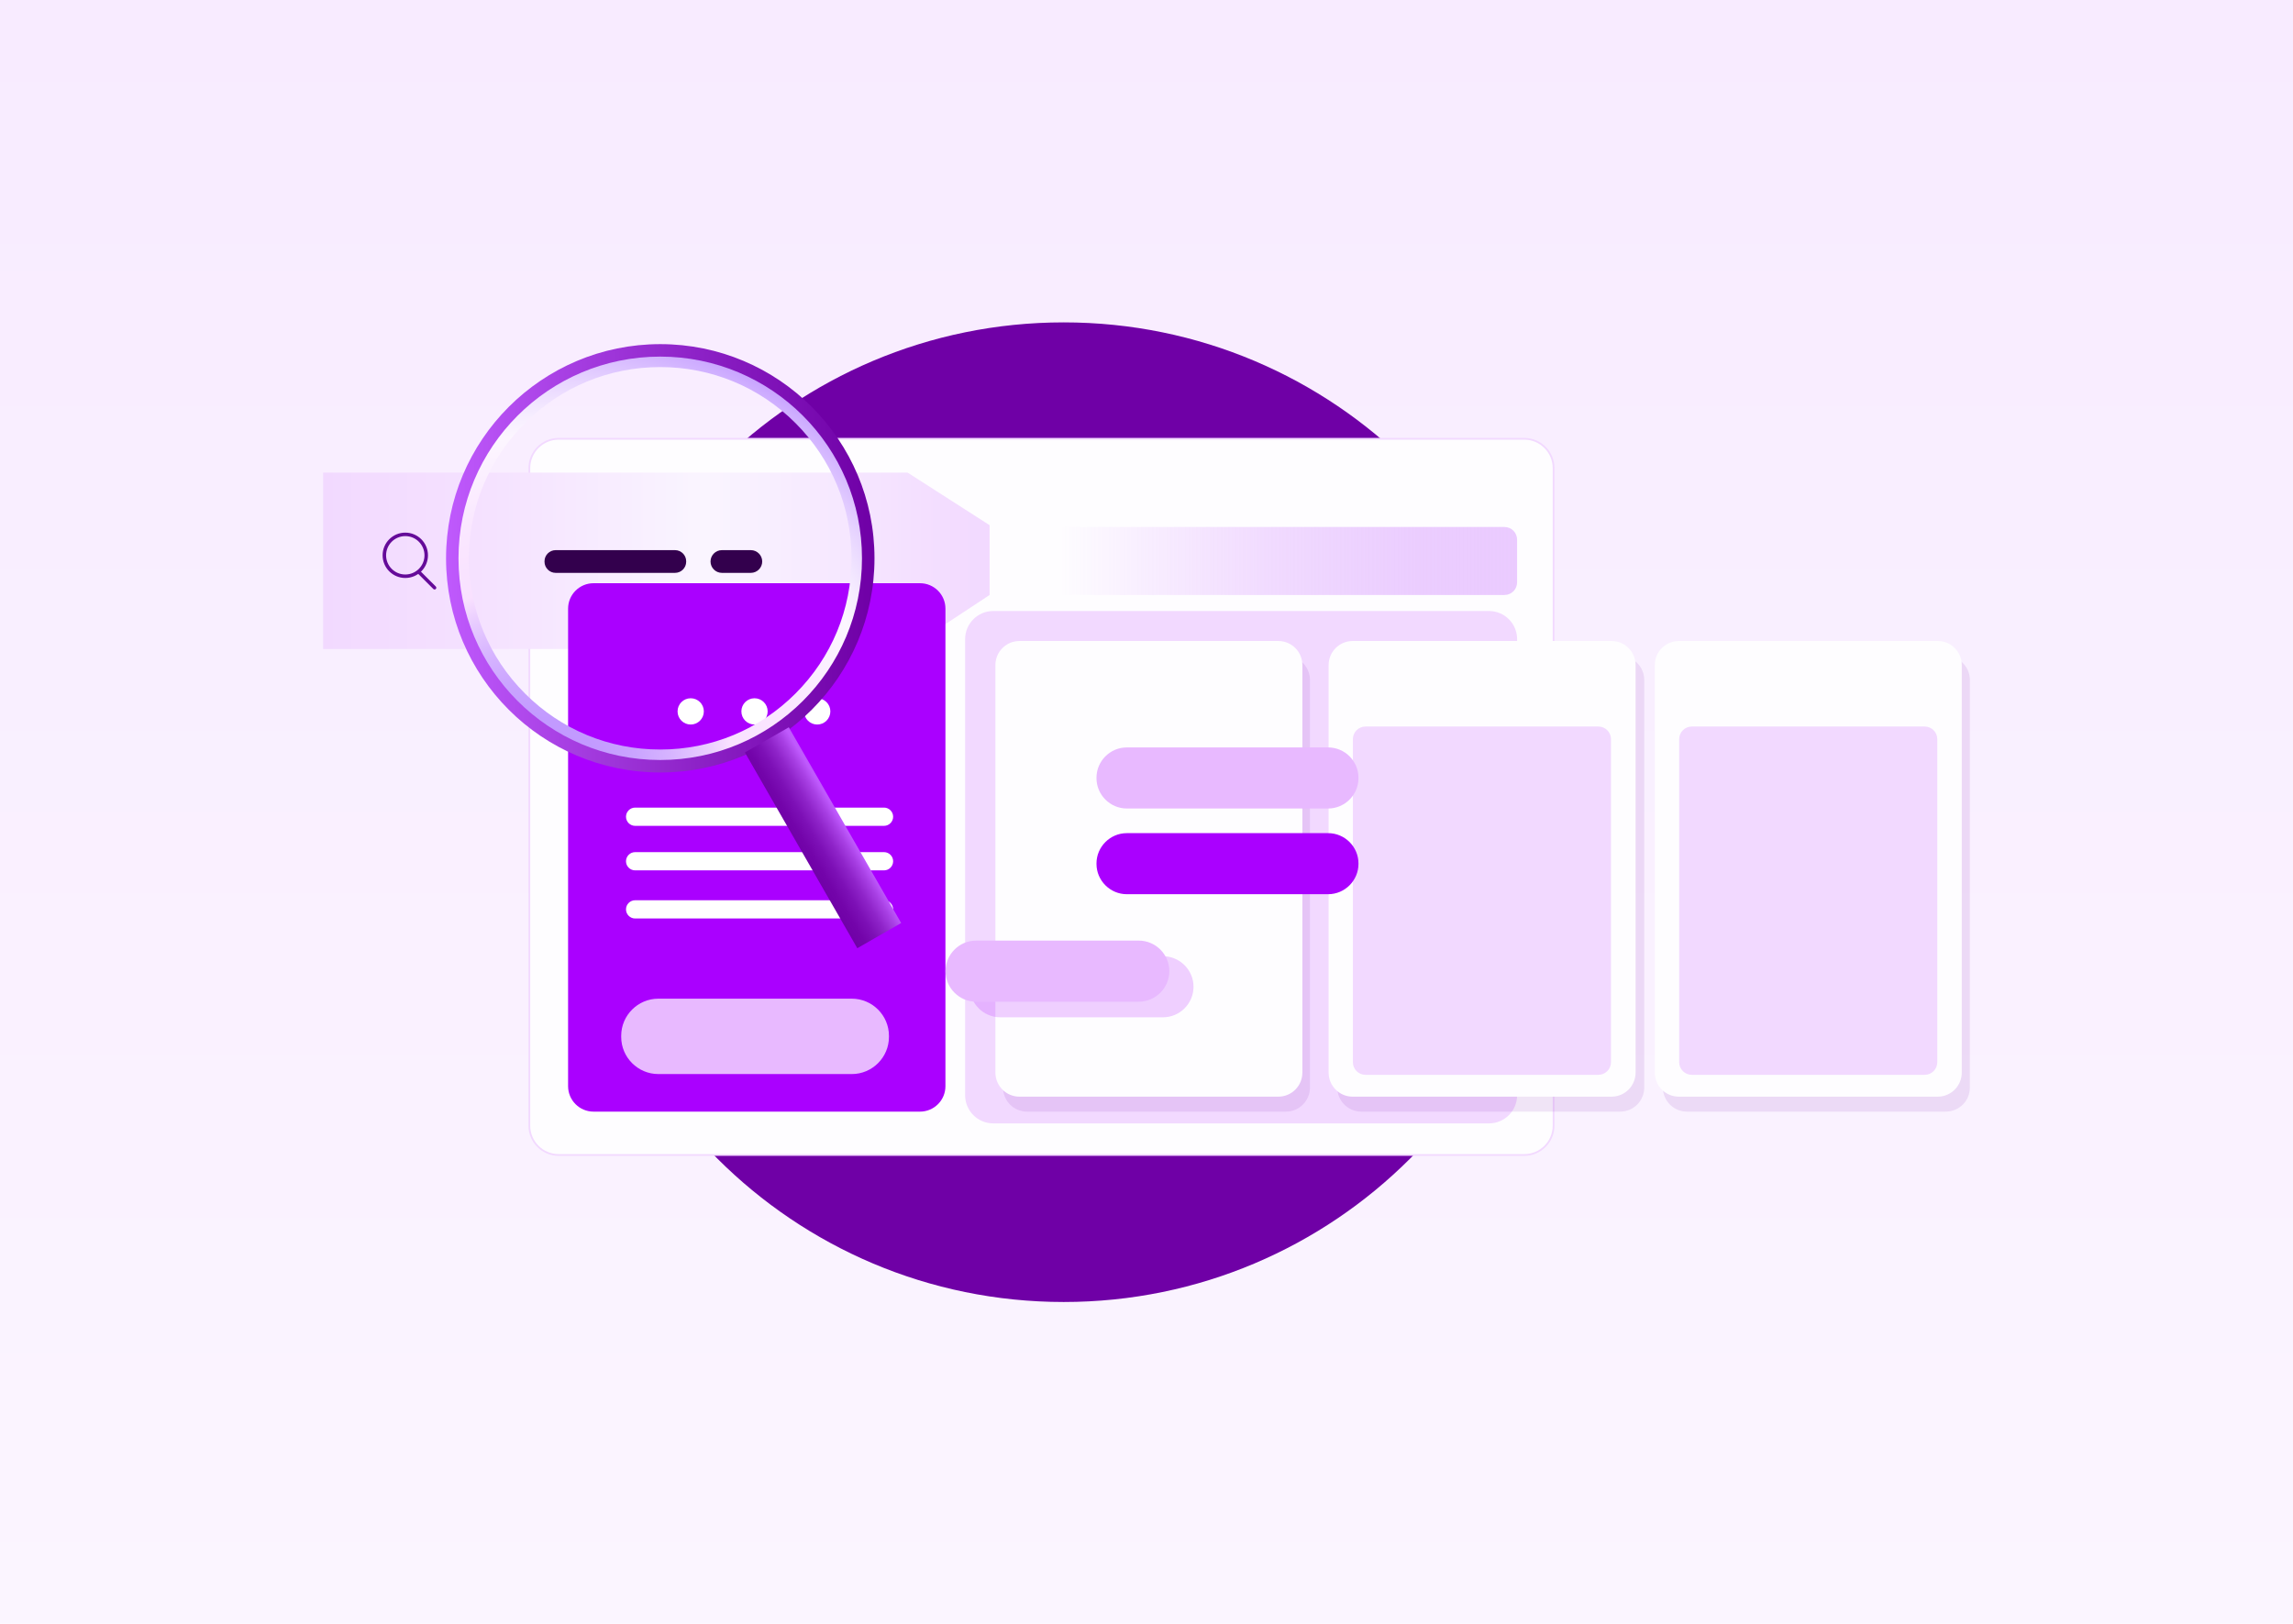
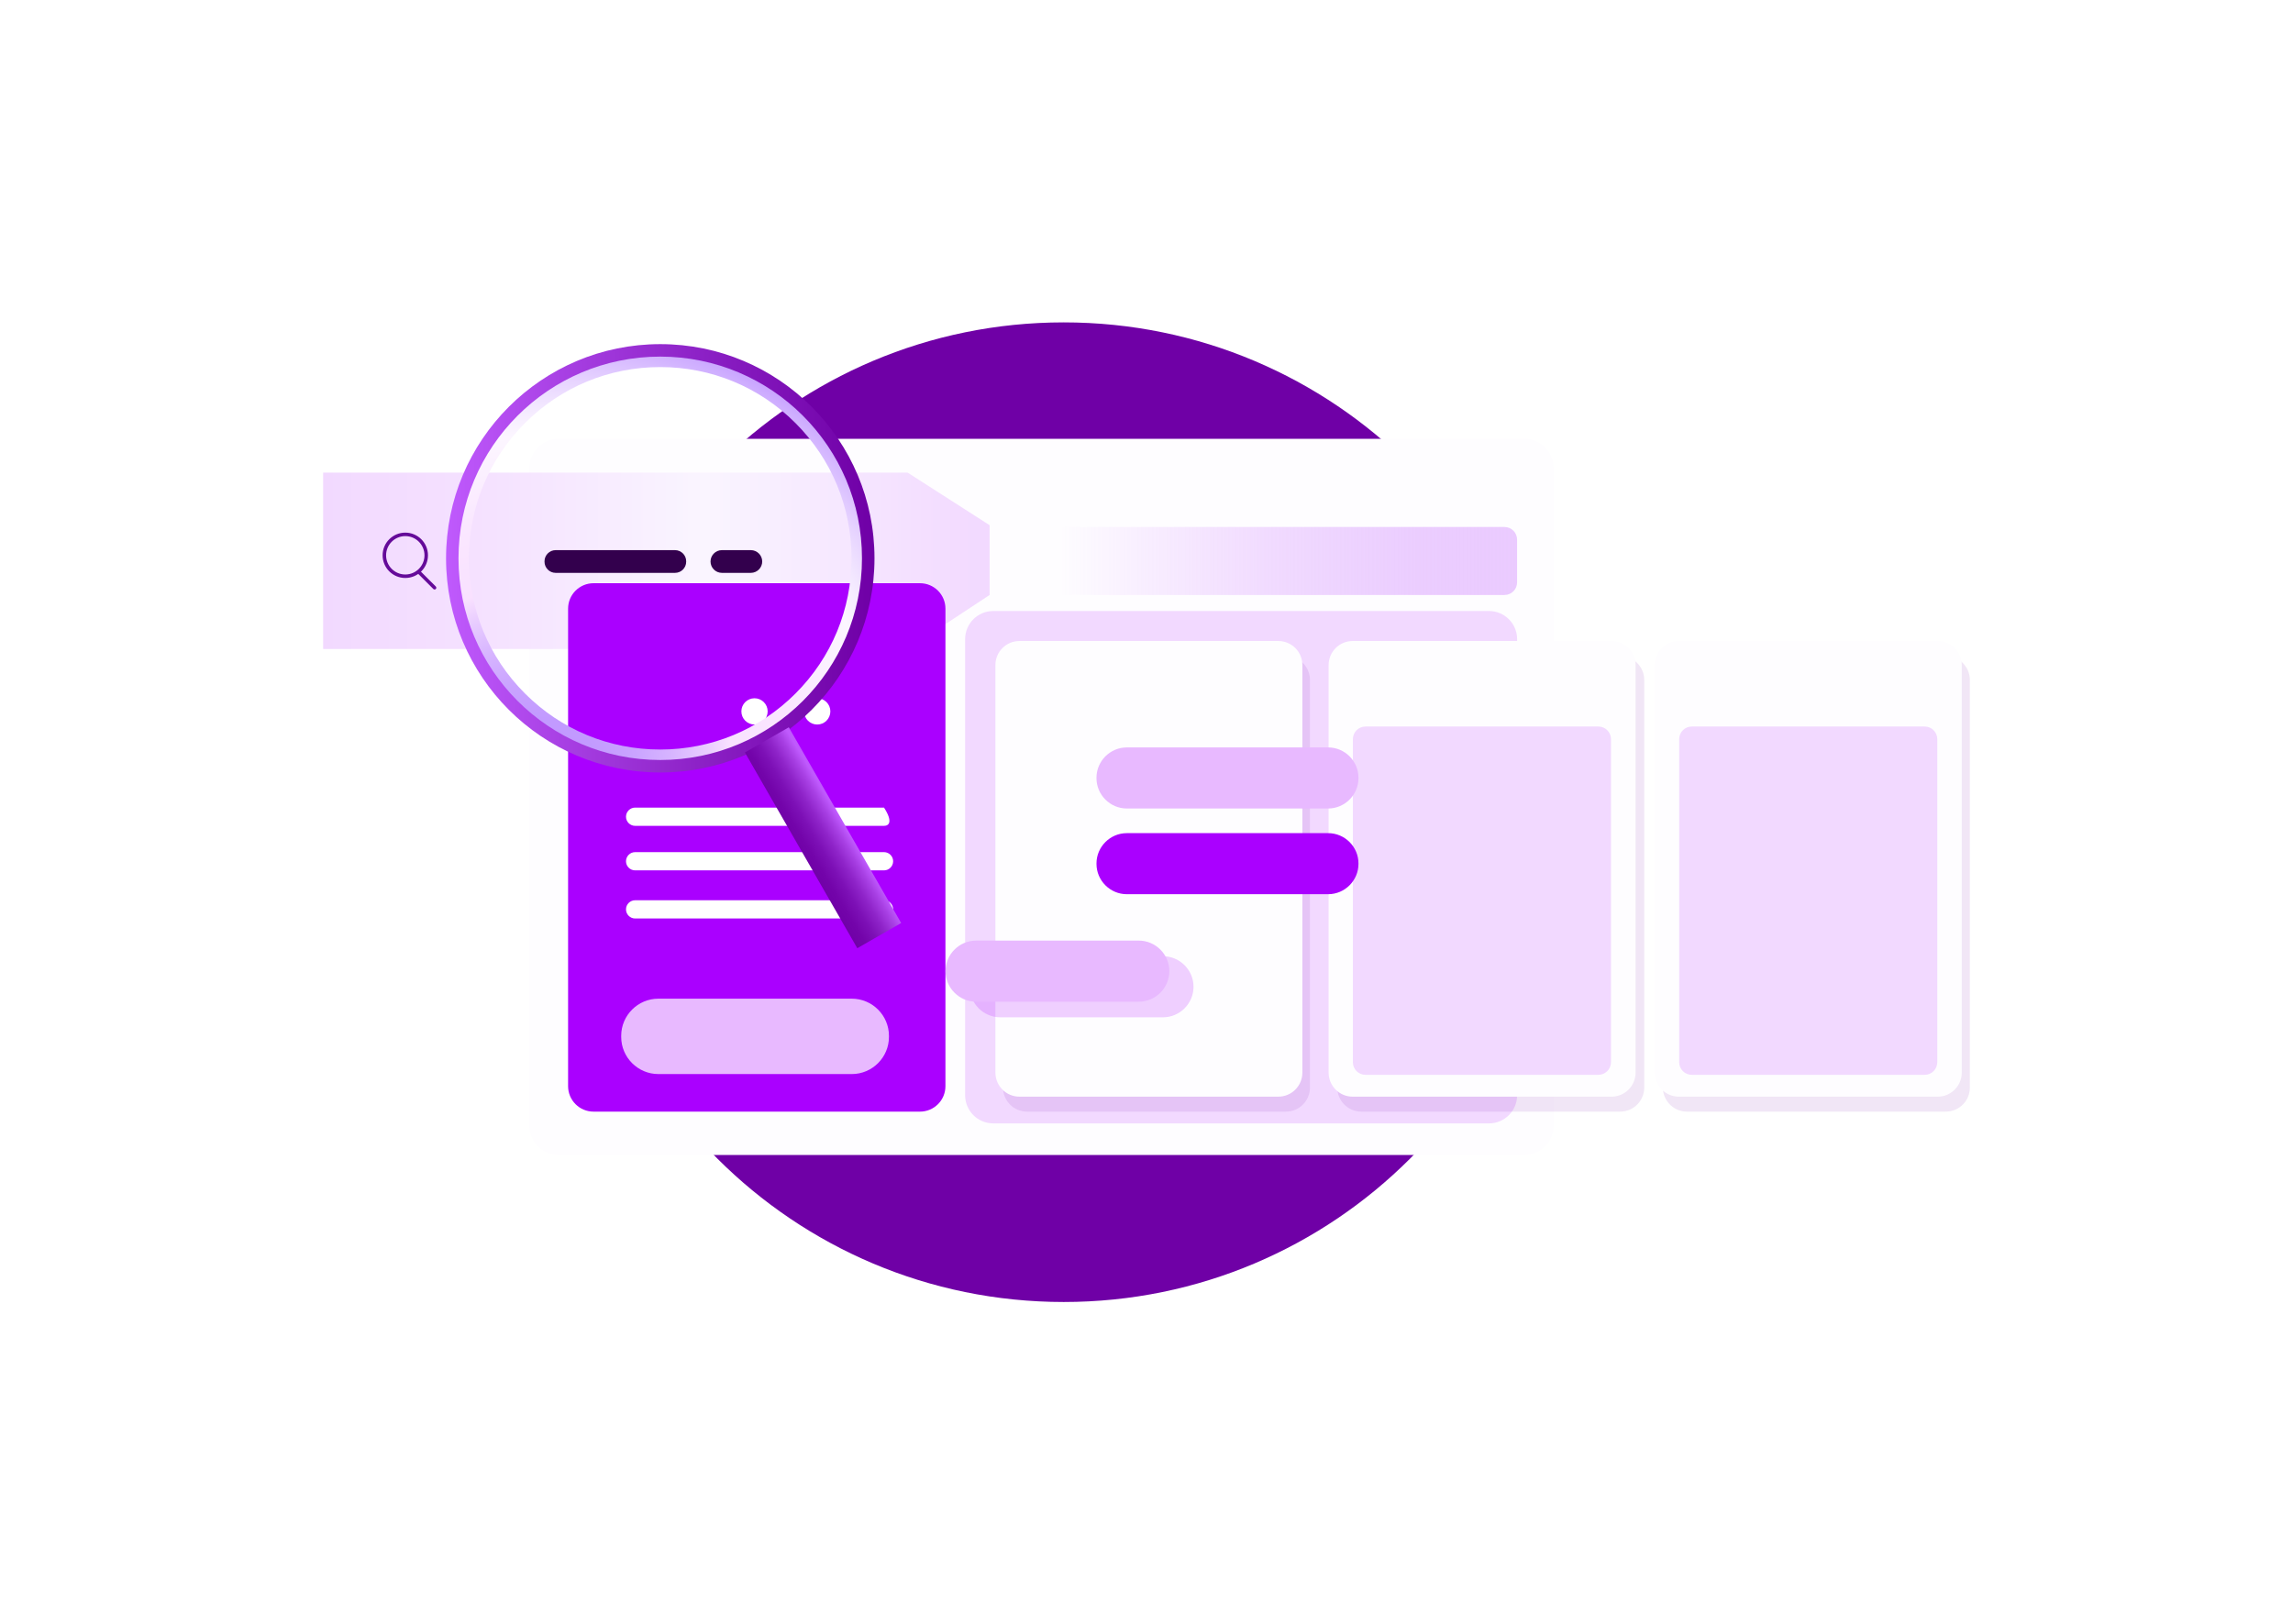
<svg xmlns="http://www.w3.org/2000/svg" width="288" height="204" viewBox="0 0 288 204" fill="none">
  <g clip-path="url(#clip0_925_2240)">
-     <rect width="288" height="204" fill="url(#paint0_linear_925_2240)" />
    <path d="M133.604 163.566C167.587 163.566 195.137 136.017 195.137 102.033C195.137 68.049 167.587 40.5 133.604 40.5C99.62 40.5 72.07 68.049 72.07 102.033C72.07 136.017 99.62 163.566 133.604 163.566Z" fill="#6F00A6" />
    <path d="M191.444 145.099H70.171C68.135 145.099 66.484 143.448 66.484 141.412V58.809C66.484 56.773 68.135 55.123 70.171 55.123H191.444C193.48 55.123 195.131 56.773 195.131 58.809V141.415C195.131 143.448 193.48 145.099 191.444 145.099Z" fill="#FEFDFF" />
-     <path d="M191.444 145.208H70.171C68.078 145.208 66.375 143.506 66.375 141.413V58.809C66.375 56.717 68.078 55.014 70.171 55.014H191.444C193.537 55.014 195.24 56.717 195.24 58.809V141.415C195.24 143.508 193.537 145.208 191.444 145.208ZM70.171 55.233C68.198 55.233 66.594 56.837 66.594 58.809V141.415C66.594 143.387 68.198 144.991 70.171 144.991H191.444C193.417 144.991 195.021 143.387 195.021 141.415V58.809C195.021 56.837 193.417 55.233 191.444 55.233H70.171Z" fill="#F2D9FF" />
    <path d="M124.296 74.745L114 81.534H40.586V59.375H114L124.296 65.978V74.745Z" fill="url(#paint1_linear_925_2240)" />
    <path d="M188.963 74.746H127.561C126.684 74.746 125.977 74.036 125.977 73.161V67.79C125.977 66.913 126.687 66.205 127.561 66.205H188.963C189.839 66.205 190.547 66.915 190.547 67.79V73.161C190.549 74.036 189.839 74.746 188.963 74.746Z" fill="url(#paint2_linear_925_2240)" />
    <path d="M115.549 139.651H74.549C72.783 139.651 71.352 138.22 71.352 136.453V76.465C71.352 74.699 72.783 73.268 74.549 73.268H115.549C117.316 73.268 118.747 74.699 118.747 76.465V136.453C118.747 138.22 117.316 139.651 115.549 139.651Z" fill="#AA00FF" />
    <path d="M187.015 141.129H124.754C122.801 141.129 121.219 139.547 121.219 137.594V80.295C121.219 78.342 122.801 76.76 124.754 76.76H187.015C188.967 76.76 190.55 78.342 190.55 80.295V137.594C190.55 139.547 188.967 141.129 187.015 141.129Z" fill="#F2D9FF" />
    <g opacity="0.1" filter="url(#filter0_f_925_2240)">
      <path d="M161.509 139.651H128.999C127.331 139.651 125.977 138.298 125.977 136.628V85.428C125.977 83.761 127.329 82.406 128.999 82.406H161.509C163.177 82.406 164.531 83.758 164.531 85.428V136.628C164.531 138.296 163.179 139.651 161.509 139.651Z" fill="#6F00A6" />
    </g>
    <g opacity="0.1" filter="url(#filter1_f_925_2240)">
      <path d="M203.493 139.651H170.983C169.315 139.651 167.961 138.298 167.961 136.628V85.428C167.961 83.761 169.313 82.406 170.983 82.406H203.493C205.161 82.406 206.515 83.758 206.515 85.428V136.628C206.515 138.296 205.163 139.651 203.493 139.651Z" fill="#6F00A6" />
    </g>
    <g opacity="0.1" filter="url(#filter2_f_925_2240)">
      <path d="M244.392 139.651H211.882C210.214 139.651 208.859 138.298 208.859 136.628V85.428C208.859 83.761 210.212 82.406 211.882 82.406H244.392C246.059 82.406 247.414 83.758 247.414 85.428V136.628C247.414 138.296 246.062 139.651 244.392 139.651Z" fill="#6F00A6" />
    </g>
    <path d="M160.556 137.771H128.046C126.378 137.771 125.023 136.419 125.023 134.749V83.549C125.023 81.882 126.376 80.527 128.046 80.527H160.556C162.223 80.527 163.578 81.879 163.578 83.549V134.749C163.578 136.417 162.226 137.771 160.556 137.771Z" fill="#FEFDFF" />
    <path d="M202.407 137.772H169.897C168.229 137.772 166.875 136.419 166.875 134.749V83.549C166.875 81.882 168.227 80.527 169.897 80.527H202.407C204.075 80.527 205.429 81.88 205.429 83.549V134.749C205.429 136.417 204.077 137.772 202.407 137.772Z" fill="#FEFDFF" />
    <path d="M200.753 135.029H171.506C170.63 135.029 169.922 134.319 169.922 133.444V92.856C169.922 91.979 170.632 91.272 171.506 91.272H200.753C201.63 91.272 202.338 91.982 202.338 92.856V133.442C202.338 134.319 201.628 135.029 200.753 135.029Z" fill="#F2D9FF" />
    <path d="M243.376 137.772H210.866C209.198 137.772 207.844 136.419 207.844 134.749V83.549C207.844 81.882 209.196 80.527 210.866 80.527H243.376C245.044 80.527 246.398 81.88 246.398 83.549V134.749C246.396 136.417 245.044 137.772 243.376 137.772Z" fill="#FEFDFF" />
    <path d="M241.738 135.029H212.491C211.614 135.029 210.906 134.319 210.906 133.444V92.856C210.906 91.979 211.616 91.272 212.491 91.272H241.738C242.614 91.272 243.322 91.982 243.322 92.856V133.442C243.322 134.319 242.614 135.029 241.738 135.029Z" fill="#F2D9FF" />
    <path d="M84.786 71.967H69.789C69.02 71.967 68.391 71.338 68.391 70.569V70.511C68.391 69.742 69.02 69.113 69.789 69.113H84.786C85.555 69.113 86.184 69.742 86.184 70.511V70.569C86.186 71.338 85.555 71.967 84.786 71.967Z" fill="#33004D" />
-     <path d="M111.032 103.749H79.771C79.14 103.749 78.625 103.232 78.625 102.603C78.625 101.972 79.142 101.457 79.771 101.457H111.032C111.663 101.457 112.178 101.974 112.178 102.603C112.178 103.234 111.663 103.749 111.032 103.749Z" fill="white" />
+     <path d="M111.032 103.749H79.771C79.14 103.749 78.625 103.232 78.625 102.603C78.625 101.972 79.142 101.457 79.771 101.457H111.032C112.178 103.234 111.663 103.749 111.032 103.749Z" fill="white" />
    <path d="M111.032 109.343H79.771C79.14 109.343 78.625 108.826 78.625 108.197C78.625 107.566 79.142 107.051 79.771 107.051H111.032C111.663 107.051 112.178 107.568 112.178 108.197C112.178 108.828 111.663 109.343 111.032 109.343Z" fill="white" />
    <path d="M111.032 115.388H79.771C79.14 115.388 78.625 114.871 78.625 114.242C78.625 113.611 79.142 113.096 79.771 113.096H111.032C111.663 113.096 112.178 113.613 112.178 114.242C112.178 114.871 111.663 115.388 111.032 115.388Z" fill="white" />
    <path d="M166.814 101.569H141.528C139.433 101.569 137.719 99.855 137.719 97.762V97.705C137.719 95.61 139.433 93.898 141.528 93.898H166.814C168.909 93.898 170.623 95.612 170.623 97.705V97.762C170.621 99.855 168.907 101.569 166.814 101.569Z" fill="#E8B9FF" />
    <g opacity="0.18" filter="url(#filter3_f_925_2240)">
      <path d="M146.069 127.802H125.634C123.524 127.802 121.797 126.075 121.797 123.964C121.797 121.854 123.524 120.127 125.634 120.127H146.069C148.179 120.127 149.906 121.854 149.906 123.964C149.906 126.077 148.179 127.802 146.069 127.802Z" fill="#AA00FF" />
    </g>
    <path d="M143.03 125.841H122.595C120.485 125.841 118.758 124.114 118.758 122.003C118.758 119.893 120.485 118.166 122.595 118.166H143.03C145.14 118.166 146.867 119.893 146.867 122.003C146.867 124.116 145.14 125.841 143.03 125.841Z" fill="#E8B9FF" />
    <path d="M106.99 134.931H82.685C80.121 134.931 78.023 132.833 78.023 130.269V130.122C78.023 127.558 80.121 125.461 82.685 125.461H106.99C109.554 125.461 111.651 127.558 111.651 130.122V130.269C111.653 132.833 109.554 134.931 106.99 134.931Z" fill="#E8B9FF" />
    <path d="M166.814 112.337H141.528C139.433 112.337 137.719 110.623 137.719 108.53V108.473C137.719 106.378 139.433 104.666 141.528 104.666H166.814C168.909 104.666 170.623 106.38 170.623 108.473V108.53C170.621 110.623 168.907 112.337 166.814 112.337Z" fill="#AA00FF" />
    <path d="M94.307 71.967H90.669C89.884 71.967 89.242 71.325 89.242 70.54C89.242 69.755 89.884 69.113 90.669 69.113H94.307C95.091 69.113 95.734 69.755 95.734 70.54C95.734 71.325 95.091 71.967 94.307 71.967Z" fill="#33004D" />
-     <path d="M86.752 91.021C87.663 91.021 88.402 90.282 88.402 89.371C88.402 88.46 87.663 87.721 86.752 87.721C85.84 87.721 85.102 88.46 85.102 89.371C85.102 90.282 85.84 91.021 86.752 91.021Z" fill="white" />
    <path d="M94.767 91.021C95.679 91.021 96.418 90.282 96.418 89.371C96.418 88.46 95.679 87.721 94.767 87.721C93.856 87.721 93.117 88.46 93.117 89.371C93.117 90.282 93.856 91.021 94.767 91.021Z" fill="white" />
    <path d="M102.642 91.021C103.554 91.021 104.293 90.282 104.293 89.371C104.293 88.46 103.554 87.721 102.642 87.721C101.731 87.721 100.992 88.46 100.992 89.371C100.992 90.282 101.731 91.021 102.642 91.021Z" fill="white" />
    <path d="M50.904 67.35C52.234 67.35 53.315 68.431 53.315 69.761C53.315 71.091 52.234 72.172 50.904 72.172C49.574 72.172 48.493 71.091 48.493 69.761C48.493 68.431 49.574 67.35 50.904 67.35ZM50.904 66.912C49.33 66.912 48.055 68.188 48.055 69.761C48.055 71.335 49.33 72.61 50.904 72.61C52.477 72.61 53.753 71.335 53.753 69.761C53.753 68.188 52.477 66.912 50.904 66.912Z" fill="#650B99" />
    <path d="M54.584 74.056C54.526 74.056 54.472 74.034 54.428 73.993L52.556 72.123C52.471 72.038 52.471 71.9 52.556 71.814C52.642 71.729 52.78 71.729 52.865 71.814L54.737 73.683C54.822 73.769 54.822 73.907 54.737 73.993C54.695 74.034 54.641 74.056 54.584 74.056Z" fill="#650B99" />
    <path d="M82.93 44.986C89.649 44.986 95.965 47.602 100.714 52.352C105.466 57.103 108.08 63.419 108.08 70.136C108.08 76.856 105.463 83.172 100.714 87.921C95.963 92.672 89.647 95.287 82.93 95.287C76.21 95.287 69.894 92.67 65.145 87.921C60.394 83.17 57.779 76.854 57.779 70.136C57.779 63.417 60.396 57.101 65.145 52.352C69.894 47.602 76.21 44.986 82.93 44.986ZM82.93 43.232C68.071 43.232 56.023 55.277 56.023 70.138C56.023 84.998 68.068 97.045 82.93 97.045C97.788 97.045 109.836 85 109.836 70.138C109.836 55.28 97.788 43.232 82.93 43.232Z" fill="url(#paint3_linear_925_2240)" />
    <path d="M82.925 46.114C89.342 46.114 95.376 48.612 99.912 53.151C104.449 57.688 106.949 63.721 106.949 70.138C106.949 76.555 104.451 82.588 99.912 87.125C95.376 91.662 89.342 94.162 82.925 94.162C76.508 94.162 70.475 91.664 65.938 87.125C61.401 82.588 58.901 76.555 58.901 70.138C58.901 63.721 61.399 57.688 65.938 53.151C70.475 48.612 76.508 46.114 82.925 46.114ZM82.925 44.799C68.932 44.799 57.586 56.142 57.586 70.138C57.586 84.131 68.93 95.477 82.925 95.477C96.918 95.477 108.264 84.133 108.264 70.138C108.264 56.145 96.918 44.799 82.925 44.799Z" fill="url(#paint4_radial_925_2240)" />
    <path d="M107.674 119.121L93.562 94.532L99.074 91.369L113.186 115.959L107.674 119.121Z" fill="url(#paint5_linear_925_2240)" />
  </g>
  <defs>
    <filter id="filter0_f_925_2240" x="97.677" y="54.106" width="95.155" height="113.844" filterUnits="userSpaceOnUse" color-interpolation-filters="sRGB">
      <feFlood flood-opacity="0" result="BackgroundImageFix" />
      <feBlend mode="normal" in="SourceGraphic" in2="BackgroundImageFix" result="shape" />
      <feGaussianBlur stdDeviation="14.15" result="effect1_foregroundBlur_925_2240" />
    </filter>
    <filter id="filter1_f_925_2240" x="139.661" y="54.106" width="95.155" height="113.844" filterUnits="userSpaceOnUse" color-interpolation-filters="sRGB">
      <feFlood flood-opacity="0" result="BackgroundImageFix" />
      <feBlend mode="normal" in="SourceGraphic" in2="BackgroundImageFix" result="shape" />
      <feGaussianBlur stdDeviation="14.15" result="effect1_foregroundBlur_925_2240" />
    </filter>
    <filter id="filter2_f_925_2240" x="180.559" y="54.106" width="95.155" height="113.844" filterUnits="userSpaceOnUse" color-interpolation-filters="sRGB">
      <feFlood flood-opacity="0" result="BackgroundImageFix" />
      <feBlend mode="normal" in="SourceGraphic" in2="BackgroundImageFix" result="shape" />
      <feGaussianBlur stdDeviation="14.15" result="effect1_foregroundBlur_925_2240" />
    </filter>
    <filter id="filter3_f_925_2240" x="105.797" y="104.127" width="60.109" height="39.675" filterUnits="userSpaceOnUse" color-interpolation-filters="sRGB">
      <feFlood flood-opacity="0" result="BackgroundImageFix" />
      <feBlend mode="normal" in="SourceGraphic" in2="BackgroundImageFix" result="shape" />
      <feGaussianBlur stdDeviation="8" result="effect1_foregroundBlur_925_2240" />
    </filter>
    <linearGradient id="paint0_linear_925_2240" x1="144" y1="0" x2="144" y2="204" gradientUnits="userSpaceOnUse">
      <stop stop-color="#F8EBFF" />
      <stop offset="1" stop-color="#FBF5FF" />
    </linearGradient>
    <linearGradient id="paint1_linear_925_2240" x1="40.586" y1="70.455" x2="124.295" y2="70.455" gradientUnits="userSpaceOnUse">
      <stop offset="4.15568e-07" stop-color="#F2D9FF" />
      <stop offset="0.253" stop-color="#F5E2FF" />
      <stop offset="0.573" stop-color="#FAF5FF" />
      <stop offset="0.994" stop-color="#F2D9FF" />
    </linearGradient>
    <linearGradient id="paint2_linear_925_2240" x1="207.661" y1="70.475" x2="133.116" y2="70.475" gradientUnits="userSpaceOnUse">
      <stop offset="1.38522e-07" stop-color="#F2D9FF" />
      <stop offset="0.011" stop-color="#EFD2FF" stop-opacity="0.976" />
      <stop offset="0.06" stop-color="#E5B9FF" stop-opacity="0.867" />
      <stop offset="0.11" stop-color="#DEA7FE" stop-opacity="0.754" />
      <stop offset="0.164" stop-color="#D99CFE" stop-opacity="0.635" />
      <stop offset="0.225" stop-color="#D899FE" stop-opacity="0.499" />
      <stop offset="0.406" stop-color="#CE80FE" stop-opacity="0.383" />
      <stop offset="0.61" stop-color="#C66BFD" stop-opacity="0.251" />
      <stop offset="0.81" stop-color="#C15EFD" stop-opacity="0.122" />
      <stop offset="1" stop-color="#BF5AFD" stop-opacity="0" />
    </linearGradient>
    <linearGradient id="paint3_linear_925_2240" x1="56.024" y1="70.139" x2="109.835" y2="70.139" gradientUnits="userSpaceOnUse">
      <stop offset="4.15568e-07" stop-color="#BF5AFD" />
      <stop offset="0.06" stop-color="#BA54F7" />
      <stop offset="0.693" stop-color="#8418BD" />
      <stop offset="0.994" stop-color="#6F00A6" />
    </linearGradient>
    <radialGradient id="paint4_radial_925_2240" cx="0" cy="0" r="1" gradientUnits="userSpaceOnUse" gradientTransform="translate(68.441 96.661) scale(57.118)">
      <stop stop-color="#C097FF" />
      <stop offset="0.112" stop-color="#C29AFF" />
      <stop offset="0.201" stop-color="#CAA4FF" />
      <stop offset="0.283" stop-color="#D7B5FF" />
      <stop offset="0.36" stop-color="#E9CDFF" />
      <stop offset="0.412" stop-color="#F9E1FF" />
      <stop offset="0.56" stop-color="#FAE7FF" />
      <stop offset="0.734" stop-color="#FCF6FF" />
      <stop offset="0.78" stop-color="#F6EDFF" />
      <stop offset="0.857" stop-color="#E7D4FF" />
      <stop offset="0.954" stop-color="#CEADFF" />
      <stop offset="1" stop-color="#C097FF" />
    </radialGradient>
    <linearGradient id="paint5_linear_925_2240" x1="107.783" y1="102.587" x2="100.174" y2="107.175" gradientUnits="userSpaceOnUse">
      <stop offset="0.235" stop-color="#BF5AFD" />
      <stop offset="0.353" stop-color="#A840E4" />
      <stop offset="0.513" stop-color="#8F24C9" />
      <stop offset="0.675" stop-color="#7D10B6" />
      <stop offset="0.835" stop-color="#7304AA" />
      <stop offset="0.994" stop-color="#6F00A6" />
    </linearGradient>
    <clipPath id="clip0_925_2240">
      <rect width="288" height="204" fill="white" />
    </clipPath>
  </defs>
</svg>